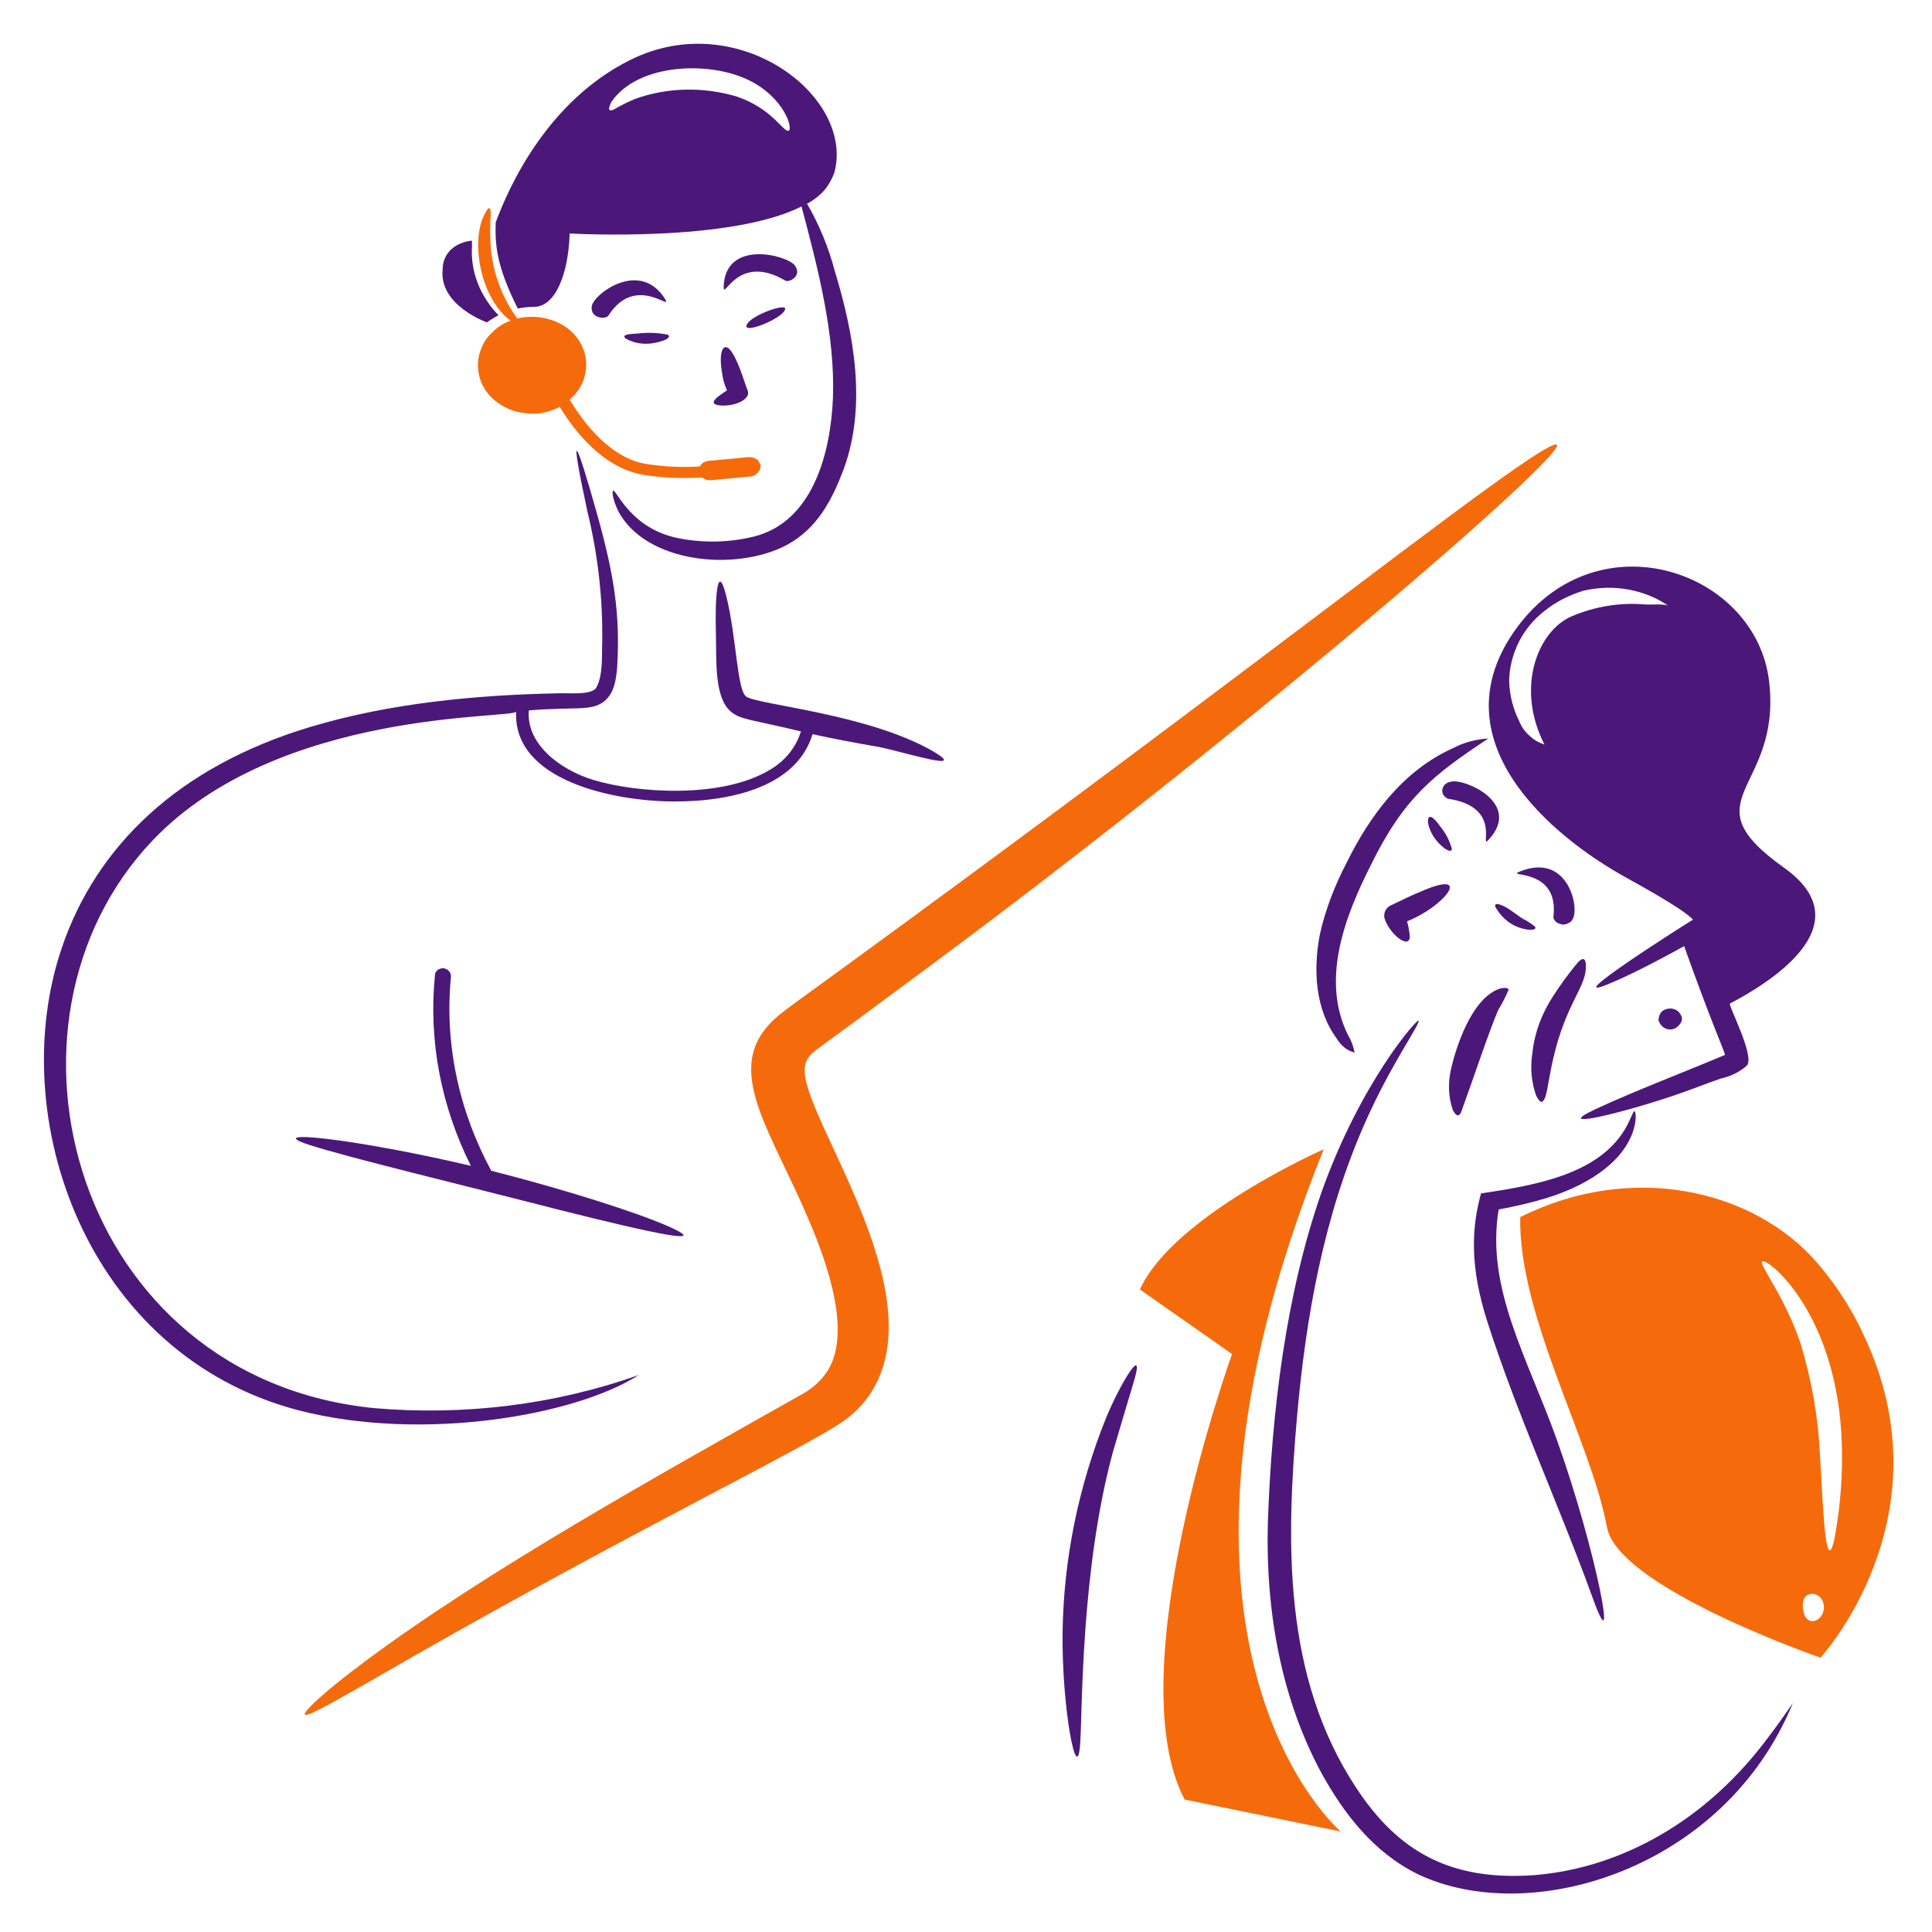
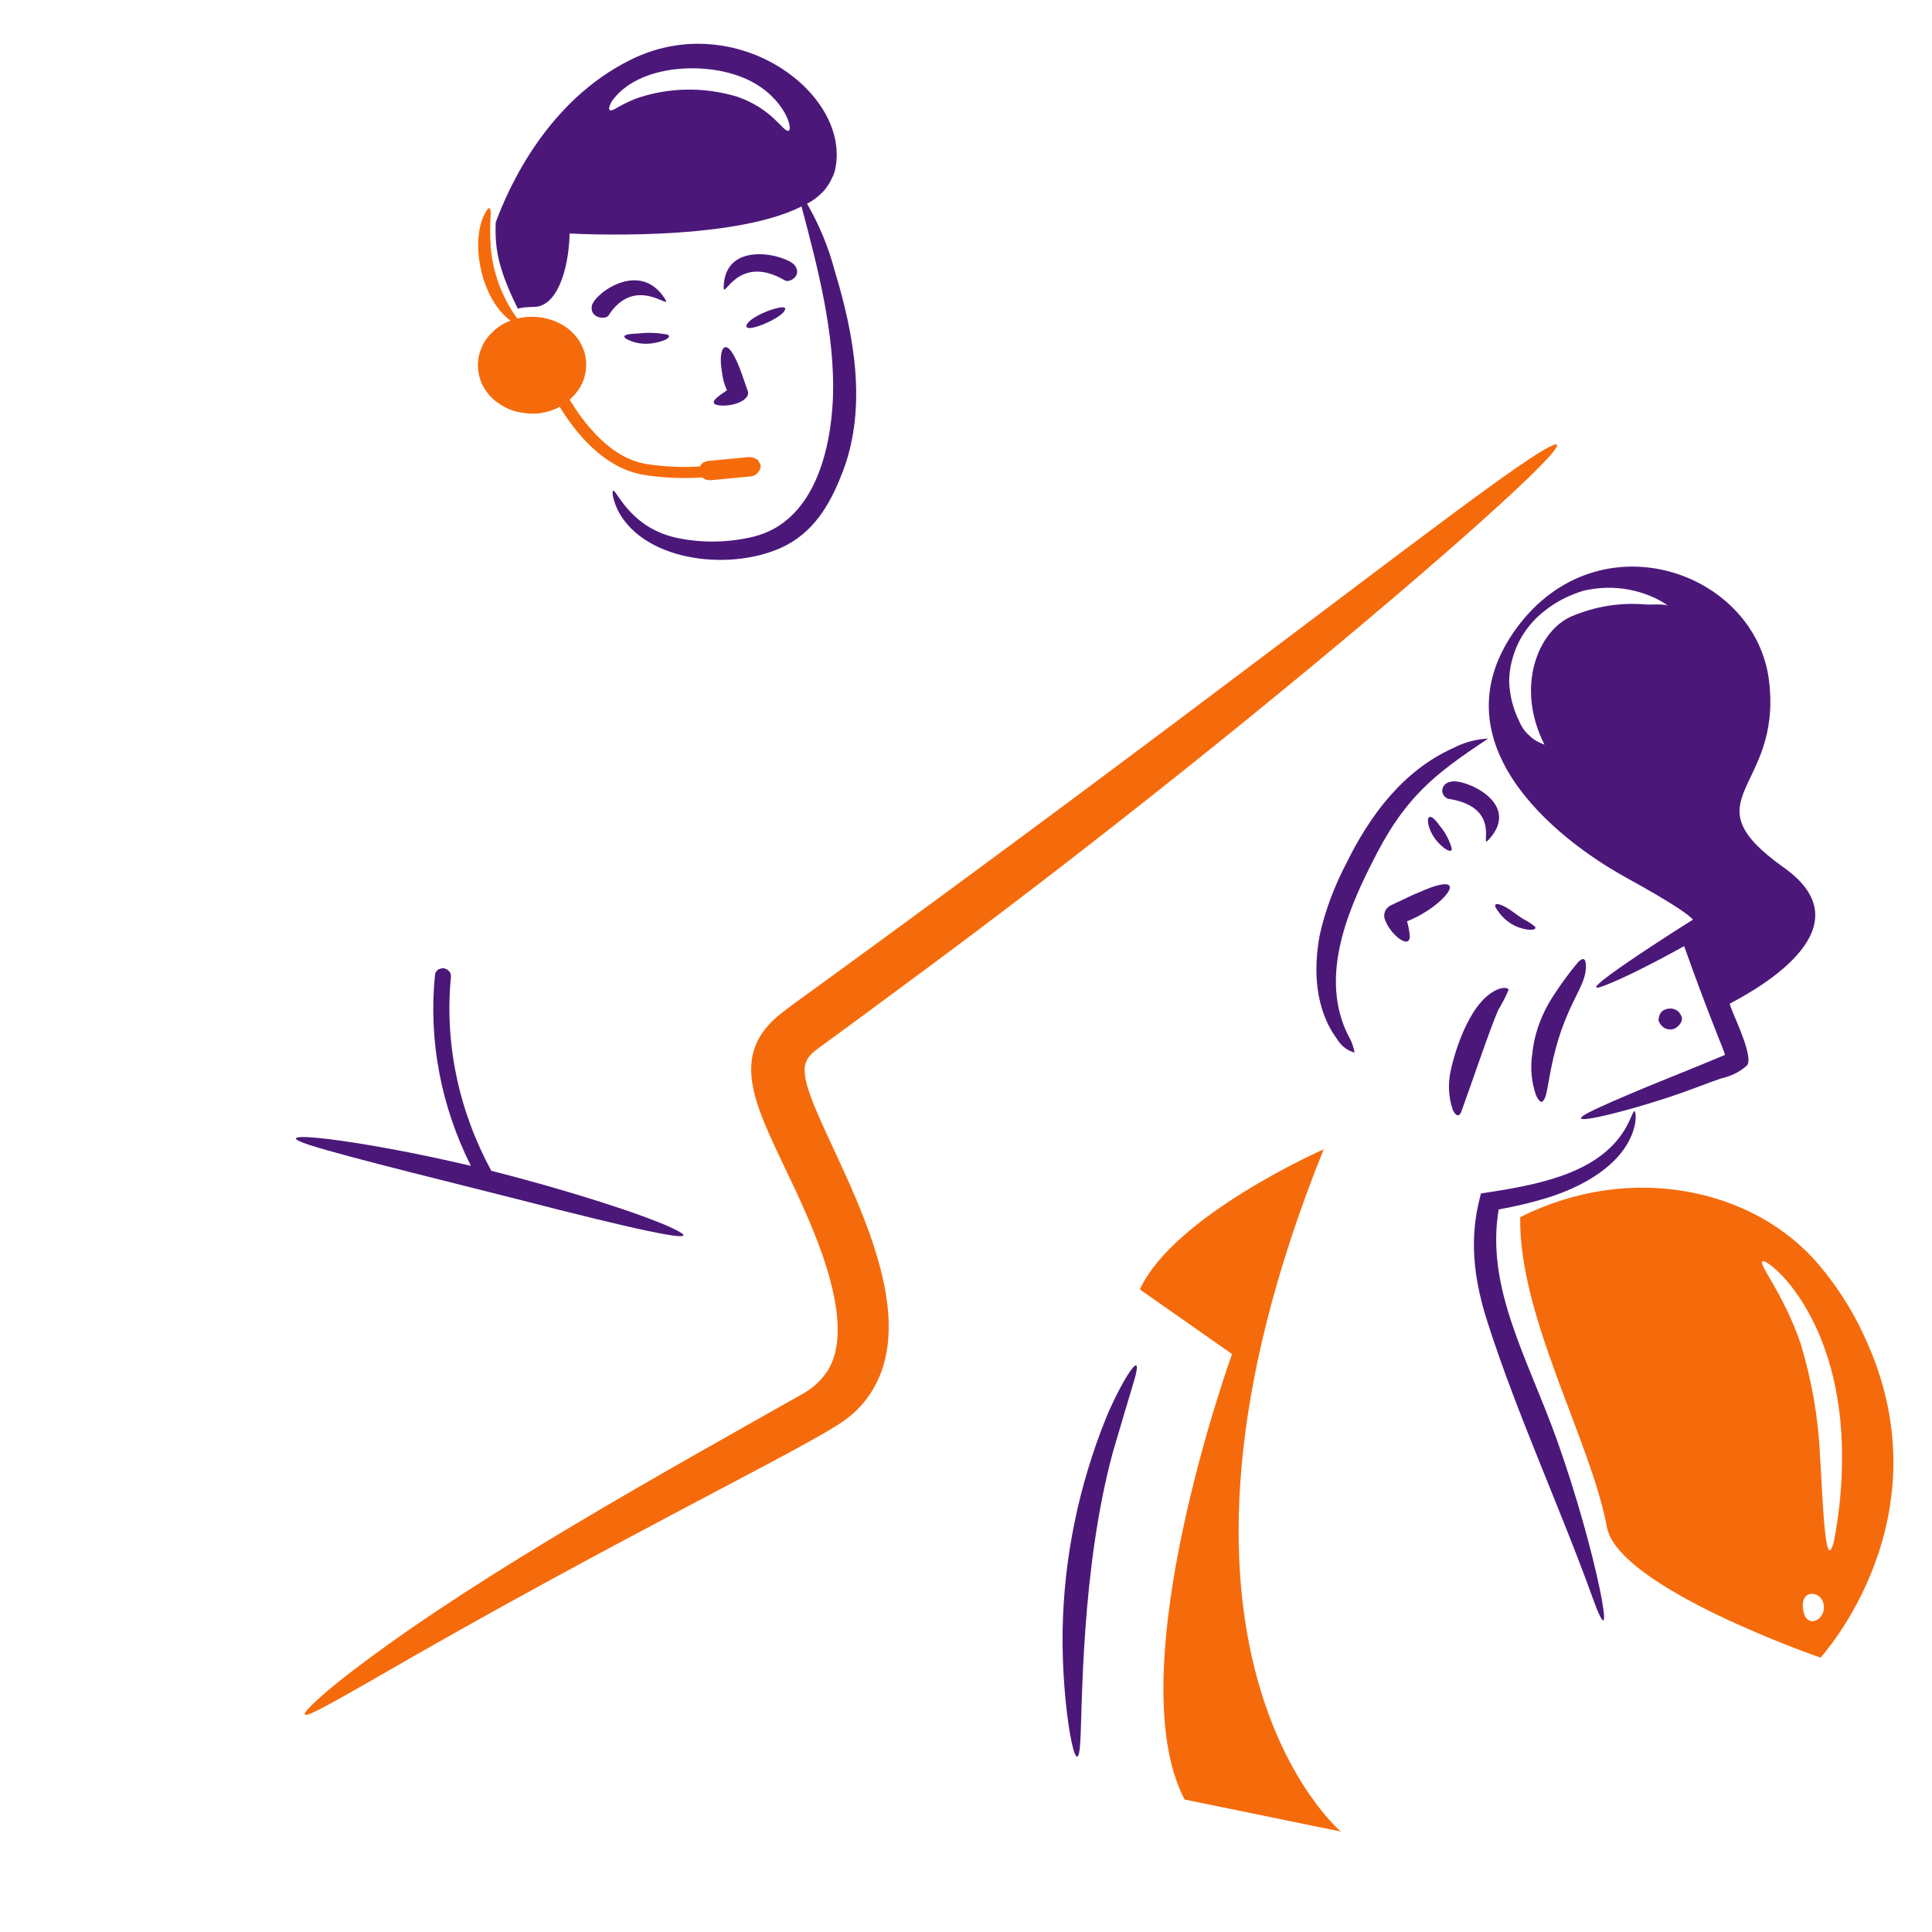
<svg xmlns="http://www.w3.org/2000/svg" viewBox="0 0 350 350" width="350" height="350">
  <title>illustration-contact-400x400-svg</title>
  <style>		.s0 { fill: #4b187a } 		.s1 { fill: #f56b0c } 	</style>
  <path class="s0" d="m195.7 315.6c-0.5 8.8-3.4-6.2-3.2-20 0.2-13.3 2.9-26.4 7.9-38.8 2.8-6.7 7.1-13.5 5-6.5-1.1 3.7-2.7 9-3.8 12.8-5.8 21.4-5.5 46.6-5.9 52.5z" />
  <path class="s1" d="m137.8 84.3q-0.1-0.3-0.3-0.6-0.1-0.3-0.4-0.5-0.3-0.2-0.7-0.3-0.4-0.1-0.7-0.1l-7.4 0.7q-0.5 0.1-0.9 0.3-0.4 0.3-0.6 0.7-4.7 0.3-9.4-0.4c-6.8-0.9-11.8-7.7-14.2-11.7 1.6-1.4 2.6-3.1 2.9-5.1 0.3-1.9-0.1-3.9-1.2-5.6-1.1-1.7-2.8-3-4.9-3.7-2-0.7-4.2-0.8-6.3-0.3-2.8-3.9-4.4-8.3-4.8-12.9q-0.2-3.1 0-6.1c0-1.1-0.3-1.4-0.9-0.3-3 5.1-0.9 15.8 4.5 19.7-1.2 0.4-2.3 1.1-3.2 2-1 0.9-1.7 1.9-2.1 3-0.5 1.2-0.7 2.4-0.6 3.6 0.1 1.2 0.4 2.4 1 3.4 0.6 1.1 1.5 2.1 2.5 2.8 1.1 0.8 2.3 1.4 3.6 1.7 1.3 0.3 2.6 0.4 3.9 0.3 1.4-0.2 2.7-0.6 3.8-1.2 2.6 4.3 8 11.4 15.7 12.4 3.4 0.5 6.7 0.6 10.1 0.4q0.3 0.2 0.7 0.4 0.4 0.1 0.8 0.1l7.4-0.7c0.5-0.1 0.9-0.3 1.2-0.7 0.4-0.4 0.5-0.8 0.5-1.3z" />
  <path class="s1" d="m67 304.6c-8.1 4.6-11.8 6.7-11.8 5.9 0-0.6 3.6-4.1 10.9-9.5 22.1-16.5 53.3-33.8 79.5-48.6 1.4-0.8 2.7-1.9 3.7-3.2 5.5-6.8 0.5-20.5-2.7-28-6.6-15.7-14.9-26.4-7.8-35 2-2.4 3.2-3 14.7-11.4 61.3-44.7 98-73.4 117.3-87.3 39.4-28.3-31.5 35-102.2 87.4-19 14.1-20.4 15-21 15.5-0.6 0.5-1.2 1.1-1.5 1.8-0.3 0.7-0.4 1.5-0.3 2.2 0.6 9.7 24.8 41.9 10.9 59.4q-1.6 2-3.7 3.5c-6.7 4.9-41.7 21.6-86 47.3z" />
  <path class="s1" d="m239.8 208.2c0 0-27.2 12-33.3 25.4l16.7 11.7c0 0-20.8 57.4-8.6 80.7l28.3 5.8c0 0-39.5-33.3-3.1-123.6z" />
-   <path class="s0" d="m275.3 157.9c-2.8 1.1 7.3-0.9 6.1 8.3q0.1 0.5 0.6 0.9 0.5 0.3 1.1 0.4 0.6 0 1.1-0.3 0.5-0.2 0.7-0.7c1.3-1.9-0.8-12.2-9.6-8.6z" />
  <path class="s0" d="m262.9 141.6q-0.6 0.1-1 0.4-0.5 0.4-0.6 1-0.1 0.5 0.2 1 0.2 0.4 0.8 0.7c10.2 1.5 5.5 9.5 7.4 7.4 6.1-6.6-4.4-11.1-6.8-10.5z" />
  <path class="s0" d="m257.2 161.6c-1.1 0.4-3.7 1.7-5 2.3-0.5 0.2-0.9 0.5-1.2 1-0.2 0.4-0.3 0.9-0.2 1.4 0.8 2.8 4.5 5.8 4.6 3.4q-0.1-1.4-0.5-2.8c6.9-2.7 12.2-9.7 2.3-5.3z" />
  <path class="s0" d="m281.4 180.4c-2.1 3.2-3.4 6.7-3.8 10.4-0.4 2.6-0.2 5.2 0.7 7.7 0.7 1.4 1.2 1.5 1.7 0.1 0.4-1.4 0.7-3.9 1.4-6.9 2.3-10 6-12.9 5.9-16.7 0-1.5-0.6-1.6-1.5-0.6q-2.4 2.9-4.4 6z" />
  <path class="s0" d="m264.8 201.2c1.9-5.2 5-14.5 6.6-18.2q1.1-1.8 1.9-3.7c0-0.2-0.5-0.5-1.6-0.2-5.1 1.7-8 10.7-8.9 14.9-0.5 2.4-0.4 4.8 0.4 7.1 0.6 1.2 1.2 1.3 1.6 0.1z" />
-   <path class="s0" d="m319.6 315.7c-11.9 15.5-27.5 22.9-41.7 24-15.3 1.1-24.7-4.4-32.2-15.8-13.4-20.3-12.7-44.9-10.7-67.6 1.6-17.8 4.8-35.9 12.2-52.7 4.7-10.7 10-17.9 9.8-18.7-0.1-0.6-10.5 11.1-17.6 31.1-6.5 18.6-9 39.9-9.7 59.4-0.6 19.6 3.7 34.8 9.8 46 3.9 7 9.2 14.1 17.3 18.1 20.5 9.8 55.7-0.9 68-31q-2.5 3.7-5.2 7.2z" />
  <path class="s0" d="m271.5 219.1q4.5-0.8 8.8-2.1c6.4-2 13.3-5.8 15.5-11.9 0.8-2.4 0.5-3.7 0.3-3.8-0.3 0-0.5 1.2-1.8 3.4-4.9 8-15.9 10-26 11.5-1.7 6.2-2.1 13.2 1.2 23.4 5.4 16.8 13 33.2 19 49.8 4.8 13.4 0.8-8.2-6.4-28.4-5.3-14.9-13-27.6-10.6-41.9z" />
  <path class="s0" d="m245.4 190.7q-0.3-1.7-1.2-3.2c-5-10.1-0.5-21.6 4.2-30.9 6-12.2 11.4-16.3 21.2-22.8-2.2 0.1-4.4 0.7-6.3 1.7-9.2 4.1-15.2 12.4-19.3 20.7-2.2 4.2-3.9 8.6-4.9 13.1-1.2 6.3-0.9 13.5 3.1 18.9 0.7 1.2 1.8 2.1 3.2 2.5z" />
  <path class="s0" d="m300.4 184.6c0.1 0.5 0.3 0.9 0.7 1.3 0.4 0.4 0.9 0.6 1.5 0.6 0.5 0 1-0.2 1.4-0.6 0.4-0.4 0.7-0.8 0.7-1.3 0-0.5-0.3-1-0.7-1.4-0.4-0.3-0.9-0.5-1.4-0.5-0.6 0-1.1 0.2-1.5 0.5-0.4 0.4-0.6 0.9-0.6 1.4z" />
  <path class="s0" d="m270.9 164.3c0.9 1.6 2.3 3 4.2 3.7 2.3 0.8 3.5 0.4 2.9-0.2q-1-0.8-2.2-1.4c-1.1-0.7-2.1-1.6-3.3-2.2-0.4-0.2-1.9-0.9-1.6 0.1z" />
  <path class="s0" d="m263 153.7c-0.4-1.4-1.1-2.8-2.1-4-2.9-4.2-2.9 0.3-0.3 3 1.4 1.5 2.5 1.8 2.4 1z" />
-   <path fill-rule="evenodd" class="s0" d="m274.8 113.7c14.9-20.2 43.4-10.2 45.7 9.8 2.3 19.9-15 21.1 2.7 33.7 14.9 10.6-3.7 21.4-9.8 24.6-0.4 0.2 4.5 9.4 3.1 11.2-1.3 1.2-3 2-4.8 2.4-2.6 0.9-5.1 1.9-7.7 2.8-9.2 3.2-23.6 6.8-14.9 2.7 7.6-3.5 15.6-6.5 23.4-9.8 0-0.4-2.9-7-7.4-19.7-5.6 3.1-10.2 5.4-13.1 6.6-11.2 4.9 14.5-11.3 14.7-11.4-0.7-0.8-3.2-2.7-11.9-7.5-13.7-7.5-34.9-25.1-20-45.4zm5 21.2q0 0 0 0 0 0 0 0zm0 0c-5.3-10.4-1.2-20.5 4.8-23.2 4.2-1.8 8.8-2.6 13.4-2.2 0.9 0.1 3.6-0.2 4.3 0.3-2.1-1.5-4.6-2.5-7.3-3-2.7-0.5-5.4-0.4-8.1 0.2-2.6 0.8-5 2-7 3.6-2.1 1.6-3.7 3.6-4.8 5.8-1.1 2.3-1.7 4.7-1.7 7.1 0.1 2.5 0.7 4.9 1.8 7.1 0.4 1 1 1.9 1.8 2.6 0.8 0.8 1.7 1.3 2.8 1.7zm22.5-25.1q0 0 0 0 0 0 0 0z" />
+   <path fill-rule="evenodd" class="s0" d="m274.8 113.7c14.9-20.2 43.4-10.2 45.7 9.8 2.3 19.9-15 21.1 2.7 33.7 14.9 10.6-3.7 21.4-9.8 24.6-0.4 0.2 4.5 9.4 3.1 11.2-1.3 1.2-3 2-4.8 2.4-2.6 0.9-5.1 1.9-7.7 2.8-9.2 3.2-23.6 6.8-14.9 2.7 7.6-3.5 15.6-6.5 23.4-9.8 0-0.4-2.9-7-7.4-19.7-5.6 3.1-10.2 5.4-13.1 6.6-11.2 4.9 14.5-11.3 14.7-11.4-0.7-0.8-3.2-2.7-11.9-7.5-13.7-7.5-34.9-25.1-20-45.4zm5 21.2zm0 0c-5.3-10.4-1.2-20.5 4.8-23.2 4.2-1.8 8.8-2.6 13.4-2.2 0.9 0.1 3.6-0.2 4.3 0.3-2.1-1.5-4.6-2.5-7.3-3-2.7-0.5-5.4-0.4-8.1 0.2-2.6 0.8-5 2-7 3.6-2.1 1.6-3.7 3.6-4.8 5.8-1.1 2.3-1.7 4.7-1.7 7.1 0.1 2.5 0.7 4.9 1.8 7.1 0.4 1 1 1.9 1.8 2.6 0.8 0.8 1.7 1.3 2.8 1.7zm22.5-25.1q0 0 0 0 0 0 0 0z" />
  <path fill-rule="evenodd" class="s1" d="m329.8 300.3c0 0-36.8-12.7-38.7-23.7-2.9-15.6-16-38.1-15.7-56.1 20.1-10.1 42.4-5.1 54 8.5 3.3 3.9 6.1 8.2 8.2 12.8 15.7 33-7.8 58.5-7.8 58.5zm0.6-9.4c-0.2-2.7-4-3.1-3.8 0.1 0.2 4.4 4.1 2.7 3.8-0.1zm3.3-26.8c0.1-25.4-13.3-36.1-14.4-35.6-0.9 0.4 3.8 5.8 6.9 14.9 2 6.6 3.2 13.4 3.5 20.2 0.5 7.3 0.9 22.7 2.6 15.3q1.4-7.4 1.4-14.8z" />
-   <path class="s0" d="m169.2 136.2c-11.8-6.9-31.9-8.5-34-10-1.7-1.1-1.8-11.2-3.7-18.5-1.6-6.1-2 1-1.8 7.4 0.1 4.8-0.3 11.4 2.8 13.9 1.8 1.4 3.4 1.3 12.6 3.5-0.9 2.9-2.9 5.4-5.7 7-8.7 5.2-23.9 4.2-31.9 1.8-6.2-1.9-12.2-6.6-11.7-12.6 8.4-0.7 11.2 0.2 13.6-1.6 1.9-1.5 2.2-4 2.4-6.1 0.6-9.8-0.6-16.9-3.5-27.4-4.2-15-5.2-16.4-1.9-1 1.9 7.8 2.8 15.6 2.7 23.5-0.1 2.4 0.2 6.3-1.1 8.5-0.9 1.4-5.1 0.9-6.9 1-15 0.3-30.6 1.8-44.9 6.1-24 7.2-38.8 21.7-45 40-10.4 30.5 4.3 73.7 42.9 83.8 22.5 5.8 50.3 0.9 61.6-6.4-15.2 5.4-31.6 7.4-47.9 6-54.2-5.4-71.8-69.7-40.1-102.9 22.9-24 65.8-21.9 65.8-23.3-0.6 12.6 17.9 16.3 28.7 16.3 10.8 0 22.2-2.9 25-12.2 4 0.9 7.9 1.6 11.9 2.3 4.6 0.9 16.4 4.7 10.1 0.9z" />
  <path class="s0" d="m144 48.1c-1.4-1.9-12.6-4.8-12.9 3.8-0.1 2.8 2.4-6.2 11.1-1.1 0.7 0.5 3.2-0.8 1.8-2.7z" />
  <path class="s0" d="m107.2 55.5c-0.3 2.2 2.5 2.4 3 1.7 4.9-7.7 11.7-0.7 10.3-3-4.6-7.4-13.1-0.8-13.3 1.3z" />
  <path class="s0" d="m115.8 60.4c-1.9 0.1-3.2 0.2-2.5 0.9q1.2 0.7 2.6 0.9 1.4 0.2 2.8-0.1c2.1-0.4 3-1.1 2.2-1.5-1.7-0.3-3.4-0.4-5.1-0.2z" />
  <path class="s0" d="m135.3 58.8c-0.9 1.9 6.1-1 6.8-2.5 1.3-1.8-6 0.7-6.8 2.5z" />
  <path class="s0" d="m121.6 222.4c-5.2-2.4-18.4-6.7-32.6-10.3-5.9-10.9-8.5-23.1-7.3-35.2 0-0.4-0.1-0.7-0.4-1-0.2-0.3-0.6-0.4-0.9-0.5-0.4 0-0.8 0.1-1.1 0.3-0.3 0.3-0.5 0.6-0.5 0.9-1.2 11.9 1.1 23.8 6.5 34.6-21.3-5-38.1-6.7-29.3-3.8 7.1 2.3 27.5 7.2 45.4 11.8 17.9 4.5 26.9 6.3 20.2 3.2z" />
-   <path class="s0" d="m88.2 58.4q1-0.7 2.1-1.3c-3.3-3.4-5.1-7.9-4.8-12.5 0-0.4 0-0.7 0-1-1.4 0.1-2.8 0.7-3.8 1.6-1 1-1.5 2.2-1.5 3.5-0.8 6.6 8 9.7 8 9.7z" />
  <path fill-rule="evenodd" class="s0" d="m89.8 40.3c2.5-6.8 9.5-22 24.3-29.4 19.3-9.7 40.6 6.3 37.1 20.2-0.4 1.2-1 2.3-1.8 3.3-0.9 1-2 1.9-3.2 2.5 2.2 3.8 3.9 7.9 5 12.1 3.5 11.5 5.9 24.5 1.6 36.1-2 5.3-4.7 10.7-10.4 13.7-9.3 4.8-25.4 3.2-30.4-6.2-1.2-2.5-1.1-3.8-0.9-3.7 0.7 0 3.2 6.9 11.8 8.6 4.5 0.9 9.2 0.8 13.7-0.3 10.7-2.7 13.9-15.2 14.3-25.2 0.4-11.5-2.8-23.7-5.7-34.6-13 6.6-42 4.9-42 4.9-0.2 6.9-2.4 13.3-6.5 13.3q-1.5 0-2.9 0.3c-4-8-4.1-11.7-4-15.6zm22-20.8q1.6-0.9 3.3-1.6c5.9-2.1 12.4-2.2 18.4-0.4 6.4 2.2 8.3 6.3 9.3 6.2 1-0.1-0.6-6-7.2-9.2-7.2-3.5-20-3-24.8 3.9-0.9 1.7-0.4 2 1 1.1z" />
  <path class="s0" d="m130.1 73.4c1.7 0.3 4.8-0.3 5.4-1.9q0.1-0.6-0.2-1.1c-0.5-1.4-1.8-5.8-3.2-7.2-1.2-1.1-1.9 0.8-1.3 4.3q0.2 1.7 0.9 3.2c-0.6 0.5-3.9 2.3-1.6 2.7z" />
</svg>